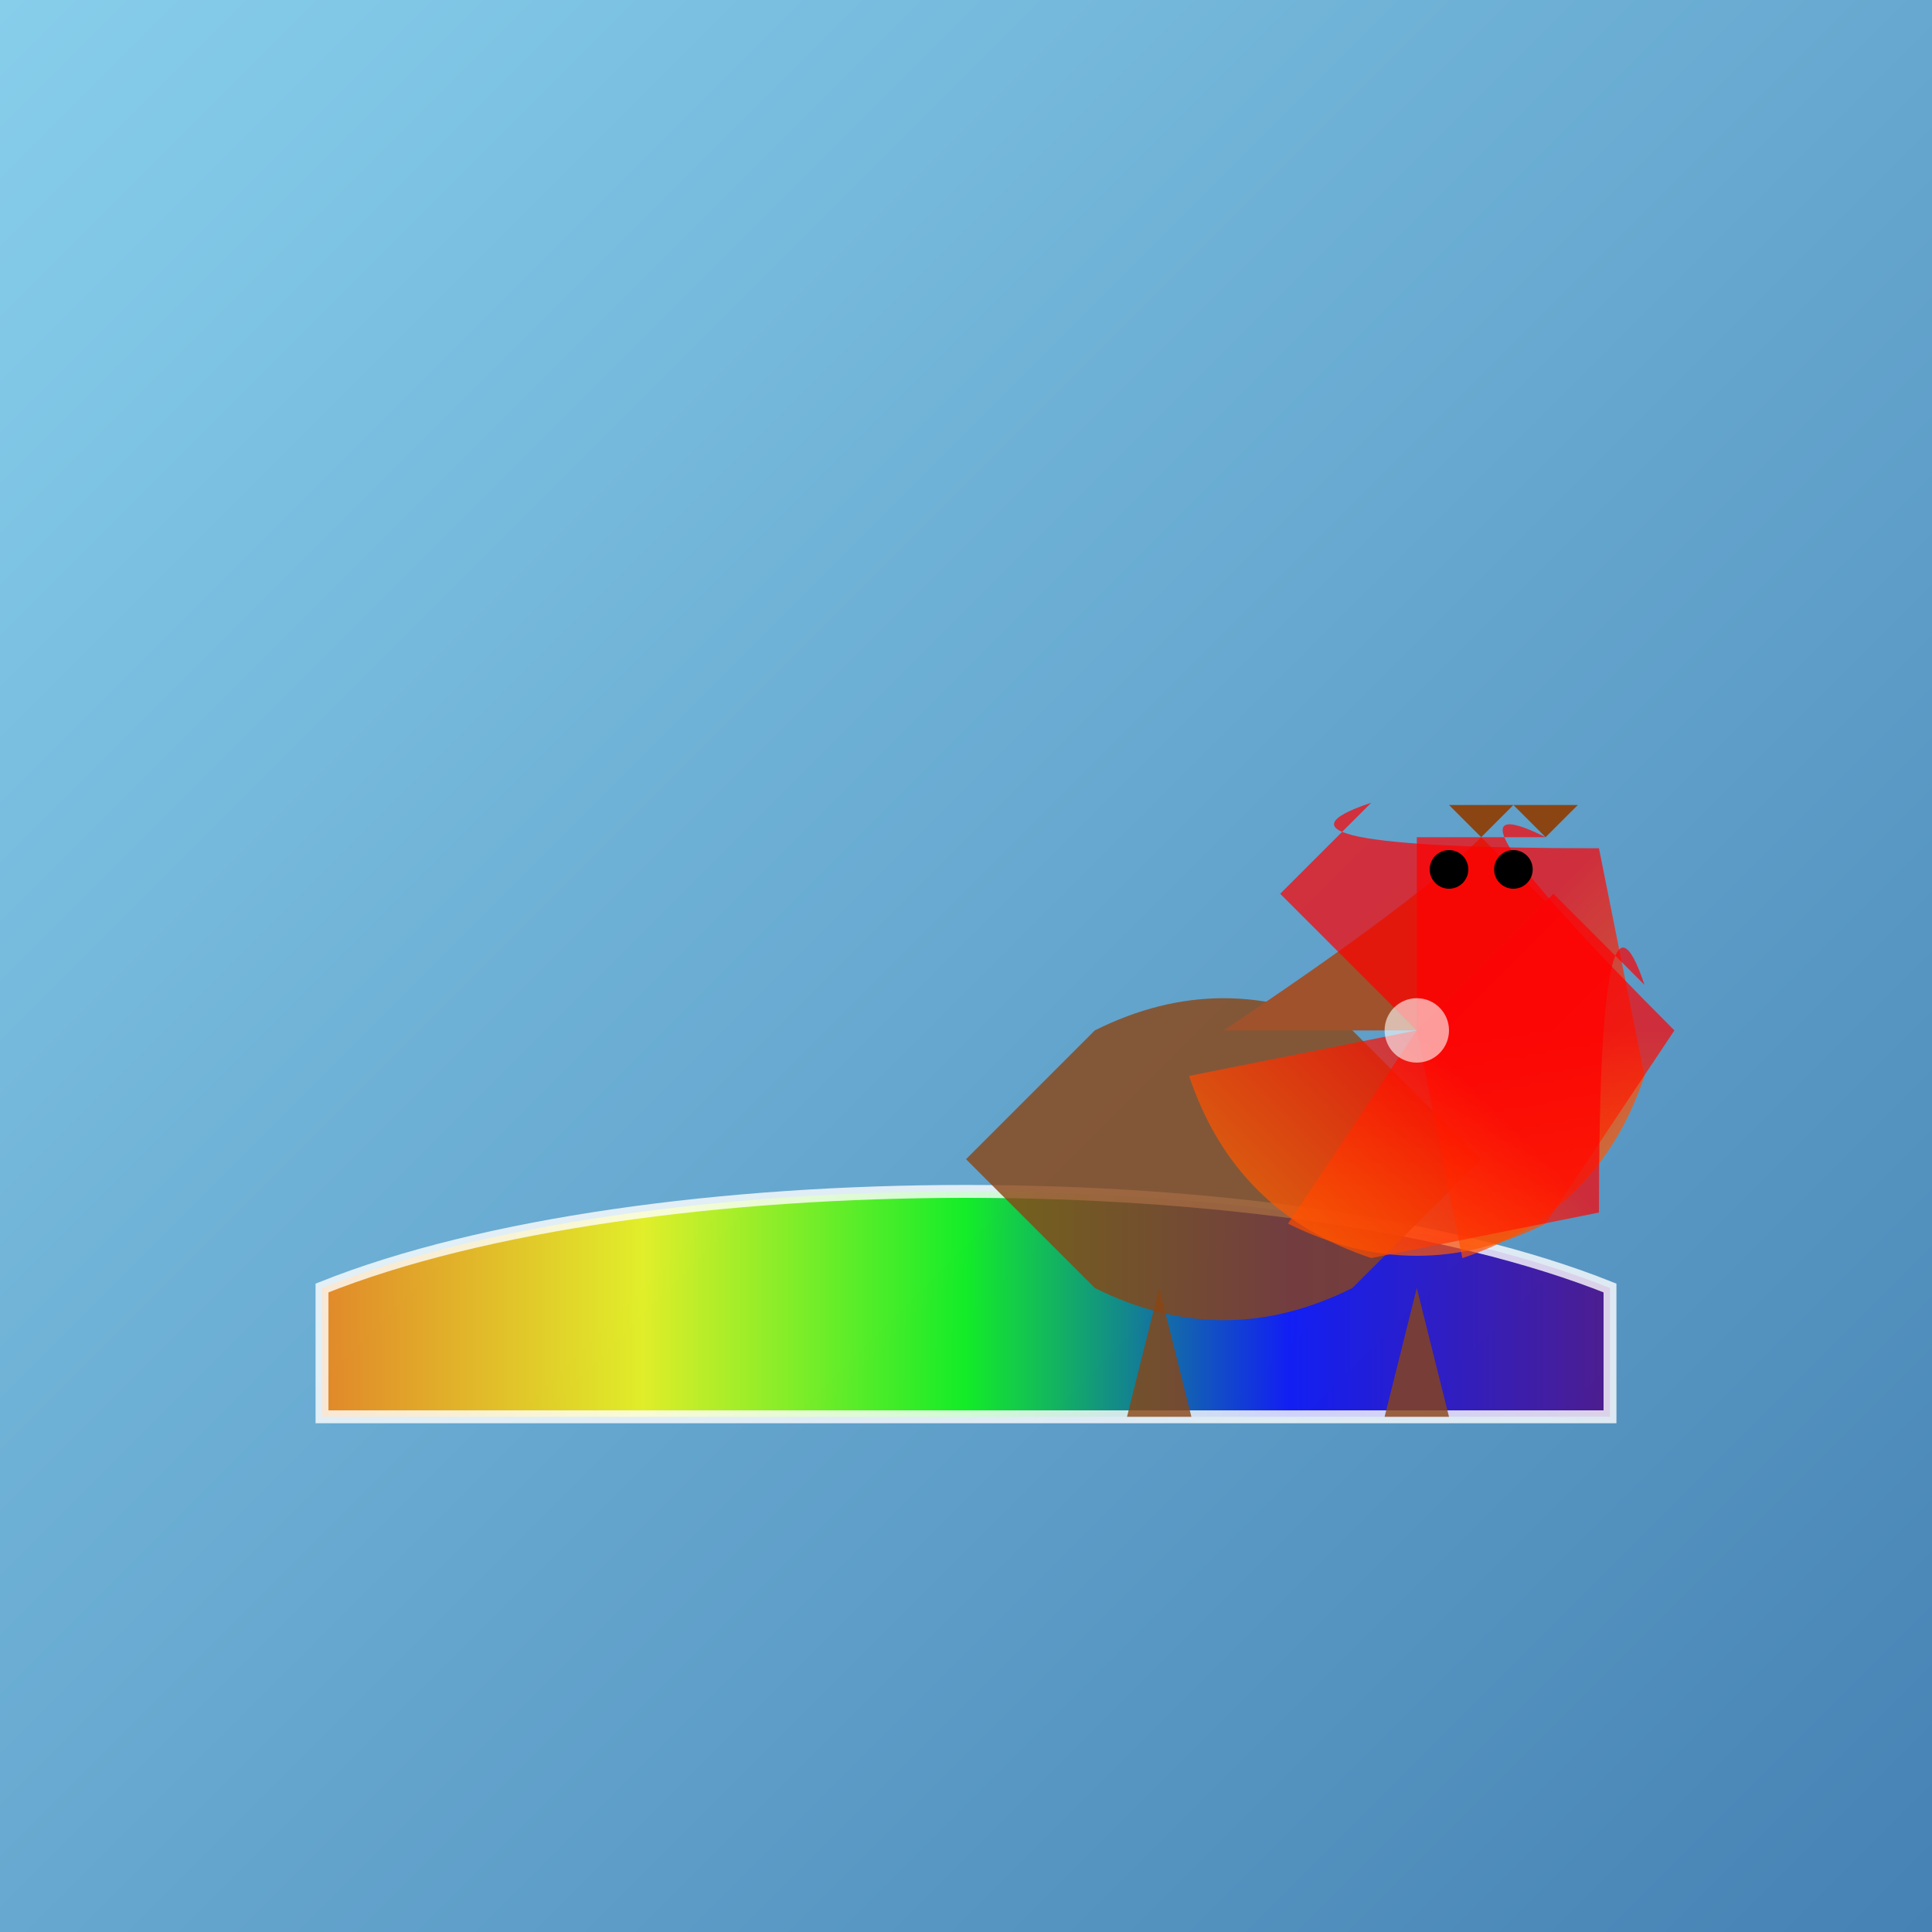
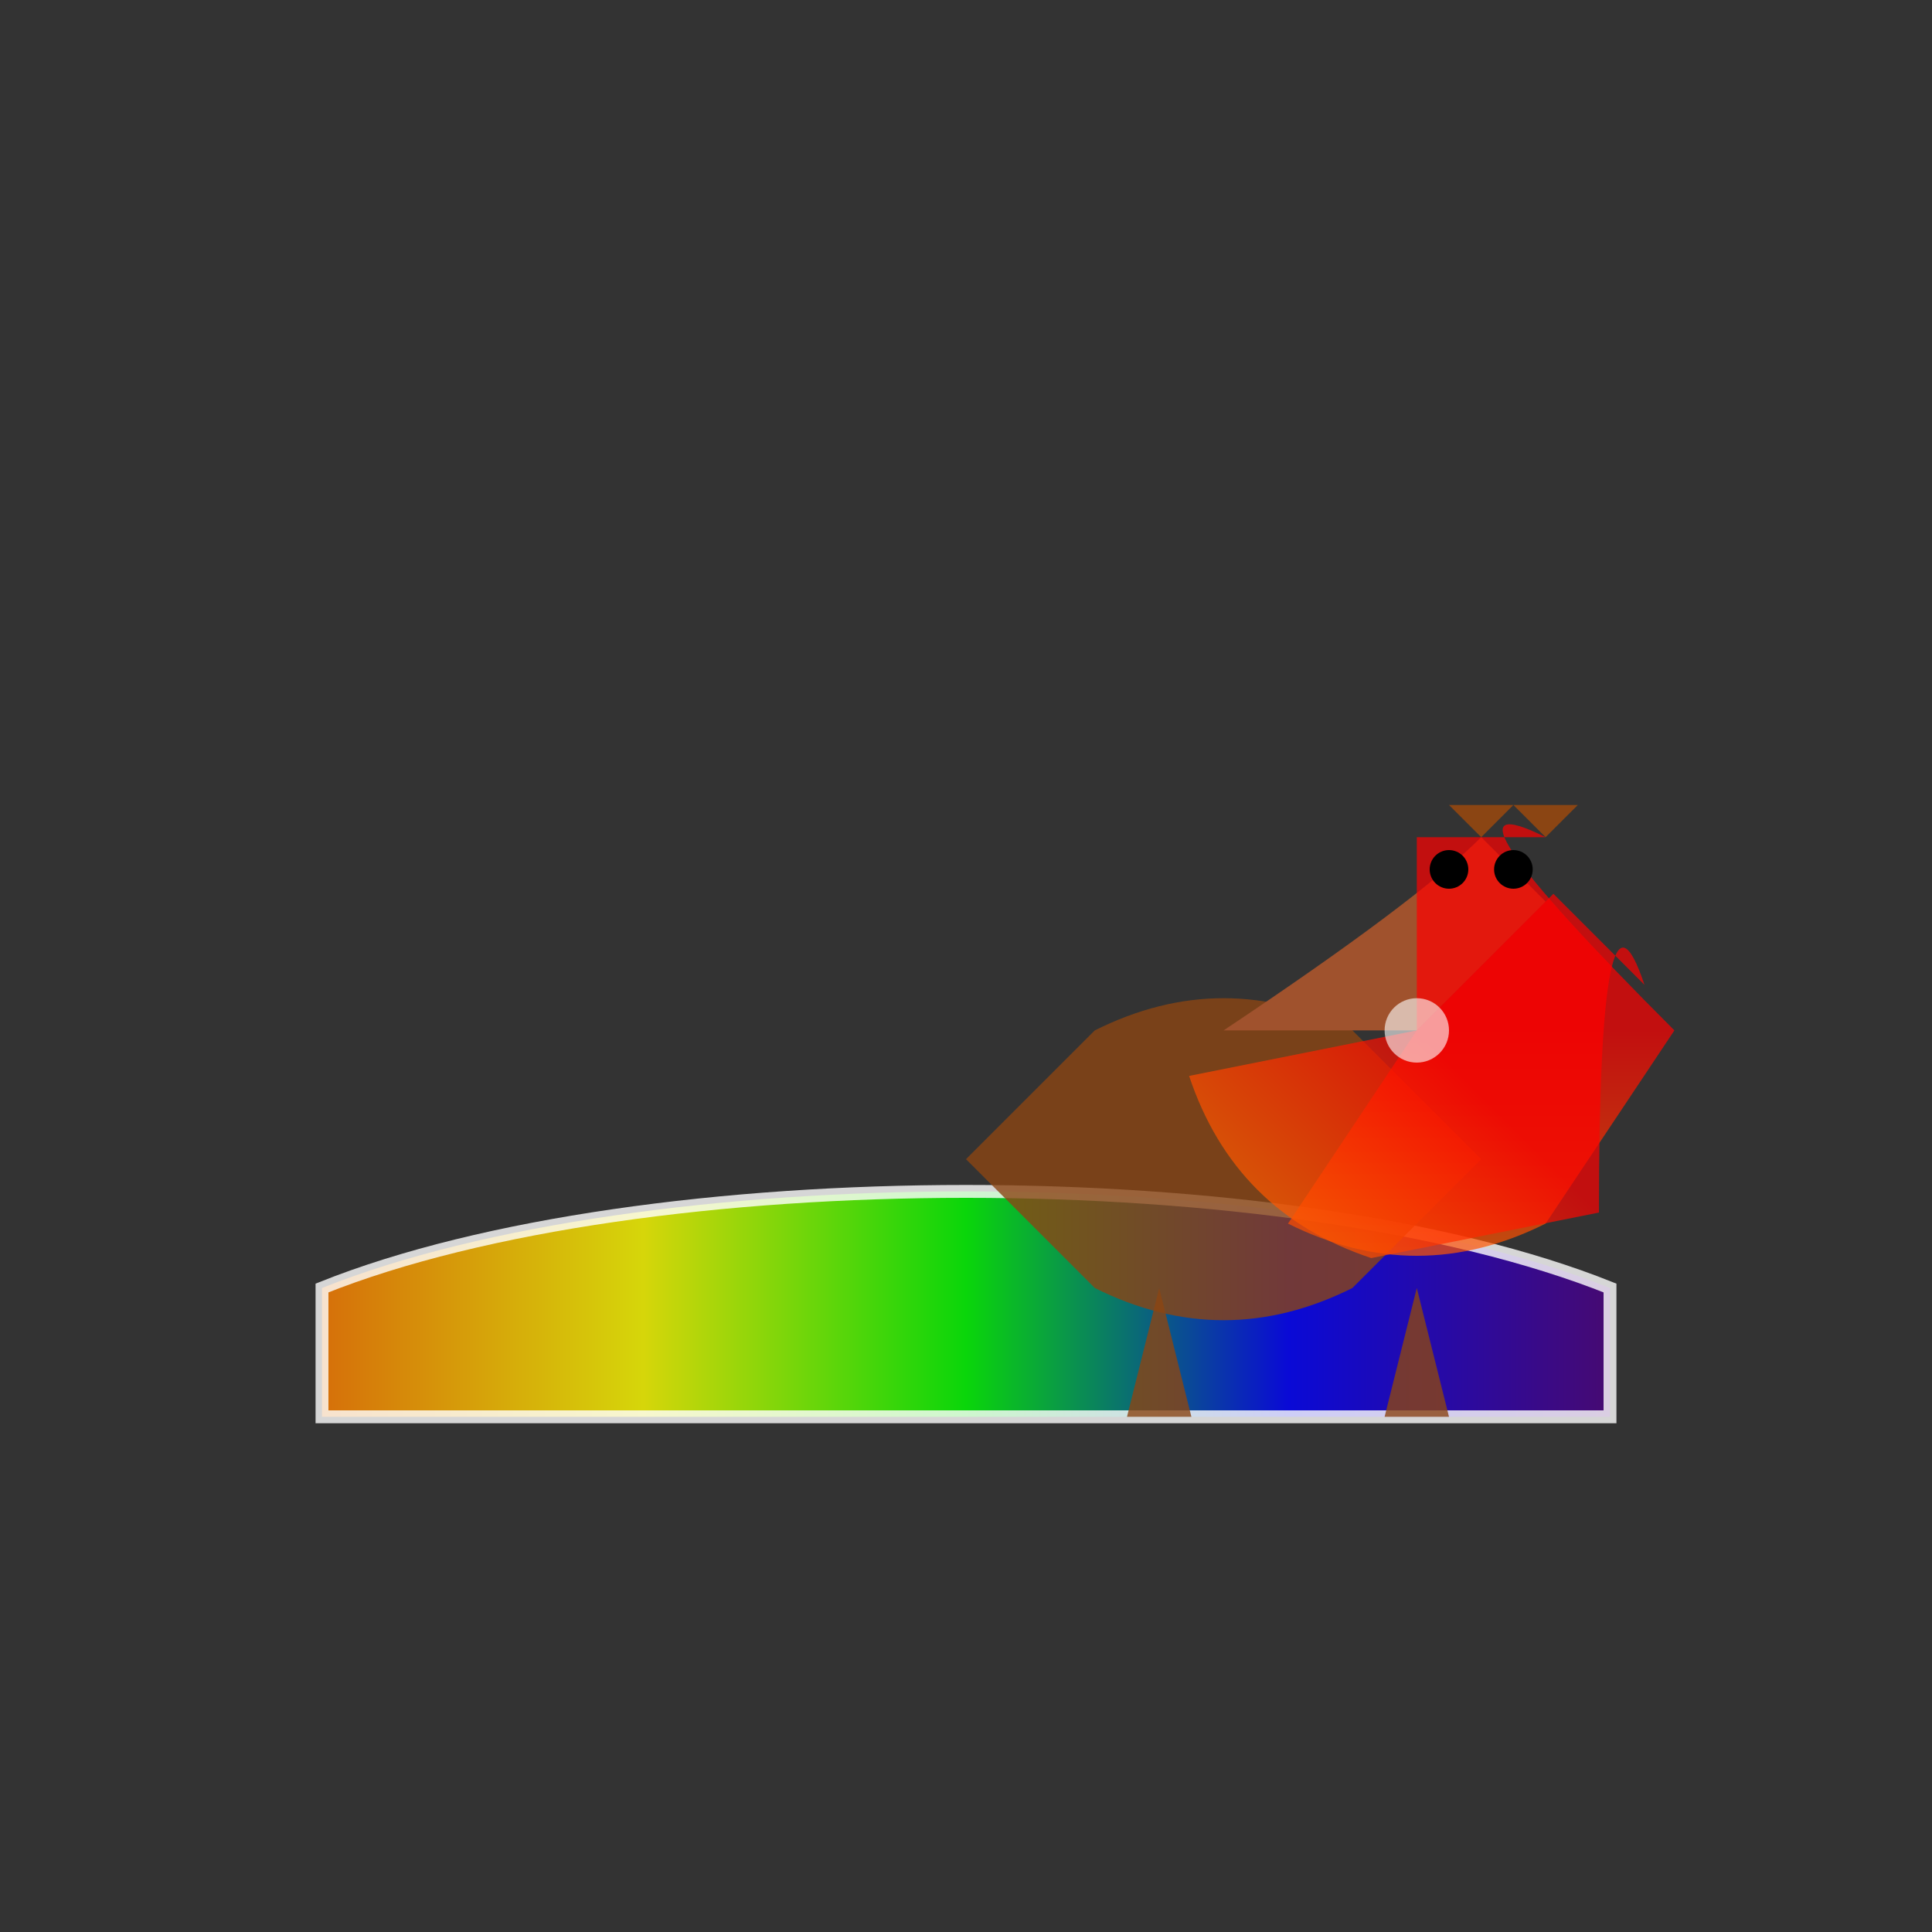
<svg xmlns="http://www.w3.org/2000/svg" viewBox="0 0 300 300">
  <rect x="0" y="0" width="300" height="300" fill="#333333" stroke="none" />
  <defs>
    <linearGradient id="skyGradient" x1="0" y1="0" x2="300" y2="300" gradientUnits="userSpaceOnUse">
      <stop offset="0" style="stop-color:#87CEEB;stop-opacity:1" />
      <stop offset="1" style="stop-color:#4682B4;stop-opacity:1" />
    </linearGradient>
    <linearGradient id="rainbow" x1="0" y1="0" x2="300" y2="0" gradientUnits="userSpaceOnUse">
      <stop offset="0" style="stop-color:#FF0000" />
      <stop offset="0.167" style="stop-color:#FF7F00" />
      <stop offset="0.333" style="stop-color:#FFFF00" />
      <stop offset="0.5" style="stop-color:#00FF00" />
      <stop offset="0.667" style="stop-color:#0000FF" />
      <stop offset="0.833" style="stop-color:#4B0082" />
      <stop offset="1" style="stop-color:#EE82EE" />
    </linearGradient>
    <pattern id="giraffeFur" x="0" y="0" width="12" height="12" patternUnits="userSpaceOnUse">
      <circle cx="6" cy="6" r="2" fill="#8B4513" />
    </pattern>
  </defs>
-   <rect width="300" height="300" fill="url(#skyGradient)" />
  <path d="M50,200 C100,180 200,180 250,200 L250,220 L50,220 L50,200 Z" fill="url(#rainbow)" stroke="#FFFFFF" stroke-width="2" opacity="0.8" />
  <path d="M150,180 L170,160 Q190,150 210,160 L230,180 L210,200 Q190,210 170,200 L150,180 Z" fill="#8B4513" opacity="0.8">
    <animateTransform attributeName="transform" type="translate" from="0 0" to="30 0" dur="2s" repeatCount="indefinite" />
  </path>
  <path d="M190,160 Q220,140 230,130 L240,140 L220,160 L190,160 Z" fill="#A0522D">
    <animateTransform attributeName="transform" type="translate" from="0 0" to="-30 0" dur="2s" repeatCount="indefinite" />
  </path>
  <g transform="translate(220,160)">
-     <path d="M0,0 L30,20 Q40,0 30,-20 L0,-40 Q-40,0 -30,-20 L-30,0 Z" fill="url(#rainbow)" opacity="0.7" transform="rotate(45 0 0)" />
    <path d="M0,0 L30,20 Q40,0 30,-20 L0,-40 Q-40,0 -30,-20 L-30,0 Z" fill="url(#rainbow)" opacity="0.7" transform="rotate(90 0 0)" />
    <path d="M0,0 L30,20 Q40,0 30,-20 L0,-40 Q-40,0 -30,-20 L-30,0 Z" fill="url(#rainbow)" opacity="0.7" transform="rotate(135 0 0)" />
  </g>
  <path d="M180,200 L185,220 L175,220 Z" fill="#8B4513" opacity="0.8" />
  <path d="M220,200 L225,220 L215,220 Z" fill="#8B4513" opacity="0.8" />
  <circle cx="235" cy="135" r="3" fill="#000000" />
  <circle cx="225" cy="135" r="3" fill="#000000" />
  <path d="M240,130 L245,125 L235,125 Z" fill="#8B4513" />
  <path d="M230,130 L225,125 L235,125 Z" fill="#8B4513" />
  <circle cx="220" cy="160" r="5" fill="white" opacity="0.6">
    <animate attributeName="opacity" from="0.6" to="0" dur="1s" repeatCount="indefinite" />
  </circle>
</svg>